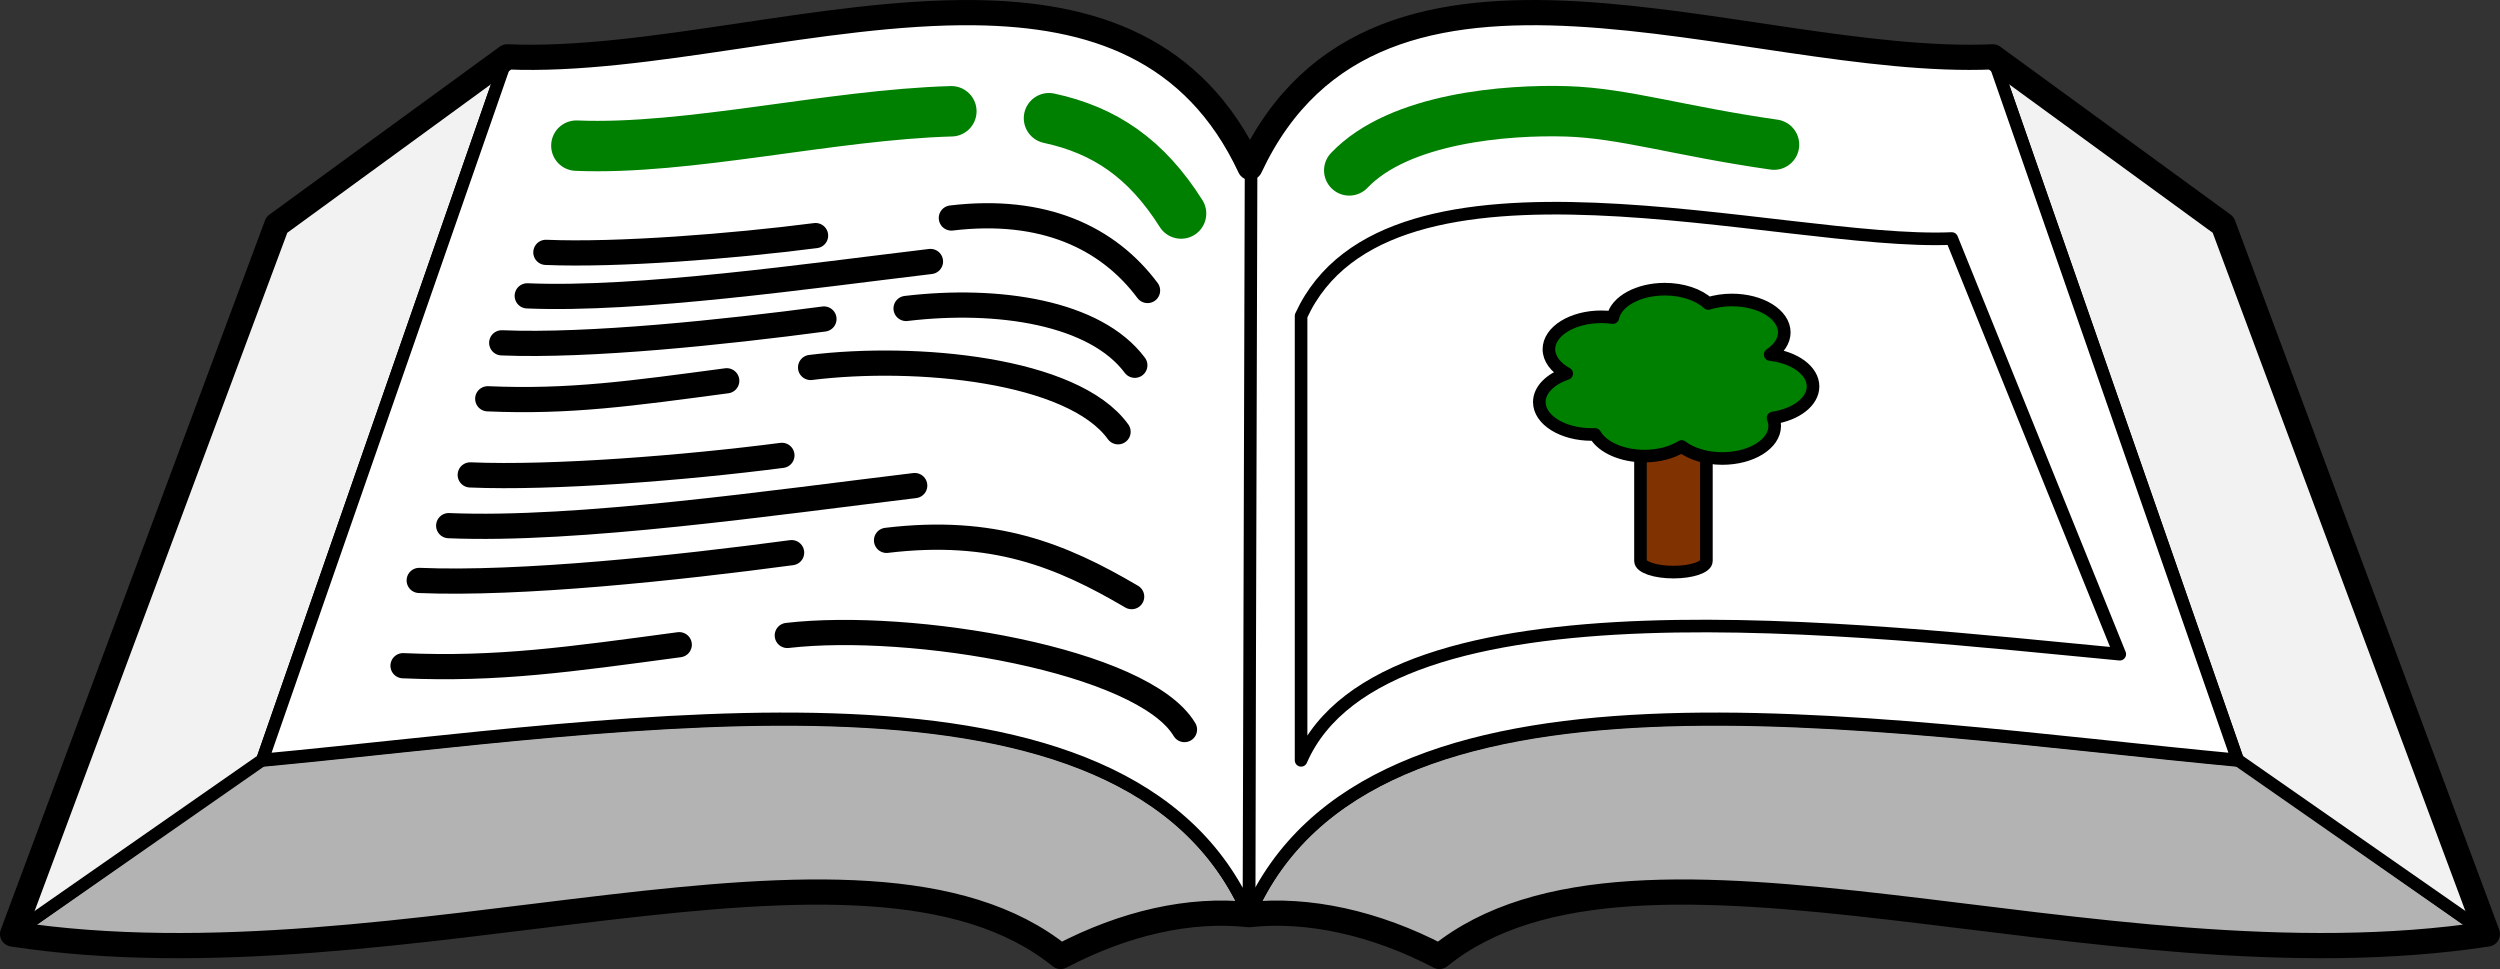
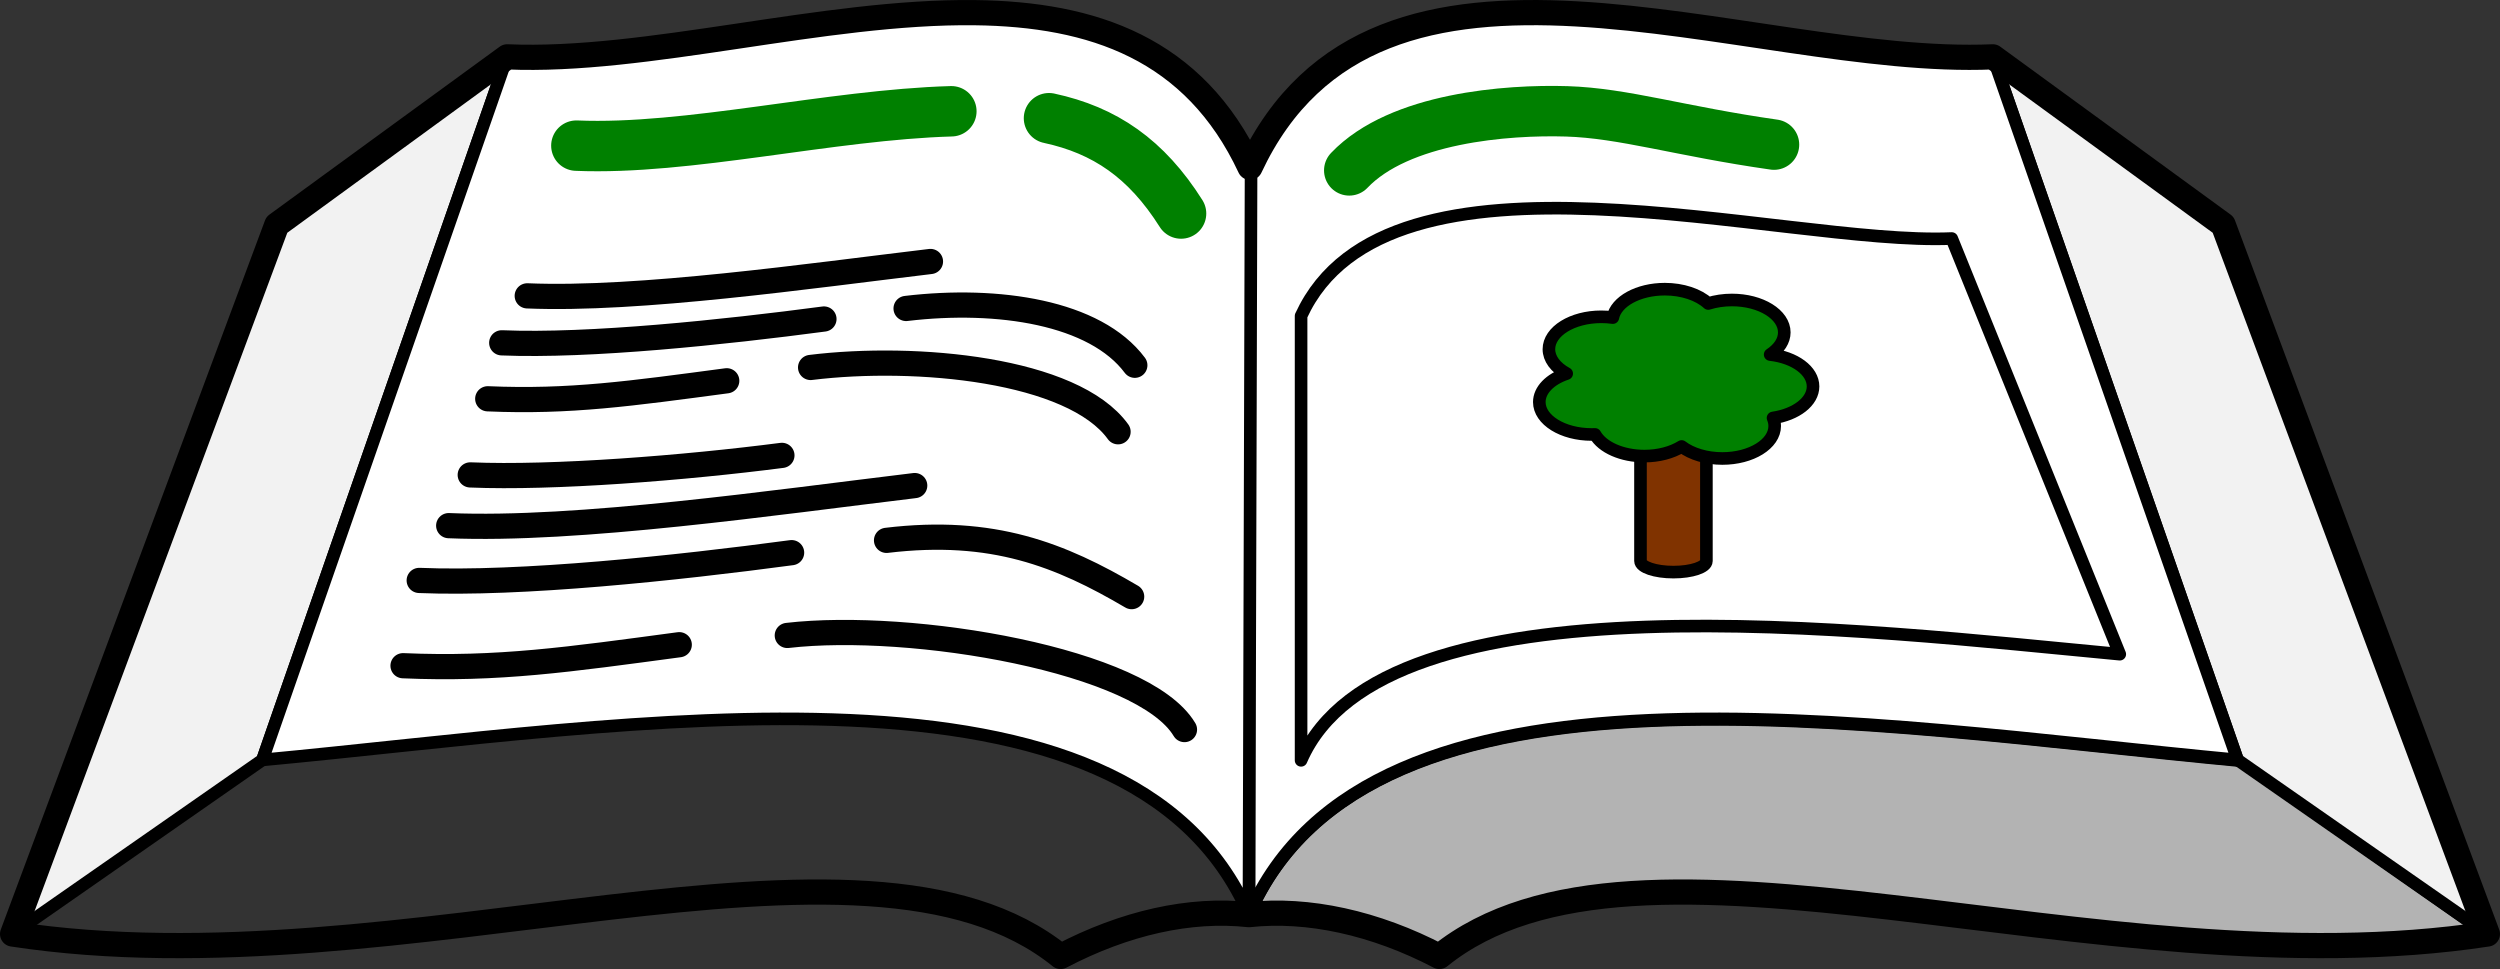
<svg xmlns="http://www.w3.org/2000/svg" xmlns:ns1="http://www.inkscape.org/namespaces/inkscape" xmlns:ns2="http://sodipodi.sourceforge.net/DTD/sodipodi-0.dtd" width="198.365mm" height="76.891mm" viewBox="0 0 198.365 76.891" version="1.1" id="svg1" ns1:version="1.4.2 (ebf0e940, 2025-05-08)" ns2:docname="explanation.svg">
  <rect x="0" y="0" width="198.365" height="76.891" fill="#333333" stroke="none" />
  <ns2:namedview id="namedview1" pagecolor="#ffffff" bordercolor="#111111" borderopacity="1" ns1:showpageshadow="0" ns1:pageopacity="0" ns1:pagecheckerboard="1" ns1:deskcolor="#d1d1d1" ns1:document-units="mm" ns1:zoom="0.36539656" ns1:cx="363.9881" ns1:cy="273.67526" ns1:window-width="1728" ns1:window-height="1055" ns1:window-x="0" ns1:window-y="34" ns1:window-maximized="1" ns1:current-layer="layer1" />
  <defs id="defs1" />
  <g ns1:label="Ebene 1" ns1:groupmode="layer" id="layer1" transform="translate(12.171,-109.273)">
    <g id="g237" transform="translate(-232.758,61.422)" style="display:inline">
      <g id="g236">
        <path style="fill:#b3b3b3;stroke:#000000;stroke-width:1;stroke-linecap:round;stroke-linejoin:round;stroke-dasharray:none" d="m 398.418,108.219 c -29.504,-2.759 -69.18,-9.789 -78.733,12.205 4.666,-0.51 10.008,0.643 15.112,3.319 15.733,-12.744 52.166,2.947 83.155,-1.782 z" id="path218" ns2:nodetypes="ccccc" />
        <path style="fill:#f2f2f2;stroke:#000000;stroke-width:1;stroke-linecap:round;stroke-linejoin:round;stroke-dasharray:none" d="m 398.131,108.148 -19.421,-55.788 18.279,13.328 20.964,56.272 z" id="path219" />
        <path style="fill:#ffffff;stroke:#000000;stroke-width:1;stroke-linecap:round;stroke-linejoin:round;stroke-dasharray:none" d="M 378.71,52.361 C 359.027,53.212 329.723,39.426 319.685,61.309 v 59.114 c 9.553,-21.994 48.942,-15.035 78.446,-12.275 z" id="path220" ns2:nodetypes="ccccc" />
        <g id="g225" transform="matrix(-1,0,0,1,639.539,0)" style="stroke-width:1;stroke-dasharray:none">
-           <path style="fill:#b3b3b3;stroke:#000000;stroke-width:1;stroke-linecap:round;stroke-linejoin:round;stroke-dasharray:none" d="m 398.418,108.219 c -29.504,-2.759 -69.011,-9.789 -78.564,12.205 4.666,-0.51 9.839,0.643 14.943,3.319 15.733,-12.744 52.166,2.947 83.155,-1.782 z" id="path223" ns2:nodetypes="ccccc" />
          <path style="fill:#f2f2f2;stroke:#000000;stroke-width:1;stroke-linecap:round;stroke-linejoin:round;stroke-dasharray:none" d="m 398.131,108.148 -19.421,-55.788 18.279,13.328 20.964,56.272 z" id="path224" />
          <path style="fill:#ffffff;stroke:#000000;stroke-width:1;stroke-linecap:round;stroke-linejoin:round;stroke-dasharray:none" d="M 378.71,52.361 C 359.027,53.212 329.723,39.426 319.685,61.309 l 0.169,59.114 c 9.553,-21.994 48.773,-15.035 78.277,-12.275 z" id="path225" ns2:nodetypes="ccccc" />
        </g>
      </g>
      <g id="g264">
        <path id="path231" style="fill:none;stroke:#000000;stroke-width:2;stroke-linecap:round;stroke-linejoin:round;stroke-dasharray:none" d="m 297.935,48.856 c -11.997,-0.145 -26.065,3.983 -37.106,3.505 l -18.278,13.328 -20.964,56.272 c 30.989,4.729 67.422,-10.962 83.155,1.782 5.104,-2.676 10.277,-3.829 14.943,-3.319 v 0 c 4.666,-0.51 10.008,0.643 15.112,3.319 15.733,-12.744 52.166,2.947 83.155,-1.782 L 396.988,65.689 378.71,52.361 c -19.628,0.849 -48.823,-12.858 -58.94,8.767 -4.426,-9.461 -12.504,-12.159 -21.835,-12.272 z" ns2:nodetypes="scccccccccccs" />
        <path d="m 314.3,64.793 c -2.752,-4.359 -6.051,-6.611 -10.48,-7.563 m -7.746,-0.55 c -9.617,0.276 -20.902,3.098 -29.755,2.727" style="fill:none;stroke:#008000;stroke-width:4;stroke-linecap:round;stroke-linejoin:round;stroke-dasharray:none" id="path1" ns2:nodetypes="cccc" />
        <path d="m 310.631,76.833 c -3.133,-4.198 -10.844,-5.378 -18.15,-4.507 m -6.517,0.837 c -7.907,1.051 -18.661,2.179 -25.567,1.89" style="fill:none;stroke:#000000;stroke-width:2;stroke-linecap:round;stroke-linejoin:round;stroke-dasharray:none" id="path251" ns2:nodetypes="cccc" />
        <path d="m 294.416,68.599 c -9.553,1.14 -23.141,3.098 -31.995,2.727" style="fill:none;stroke:#000000;stroke-width:2;stroke-linecap:round;stroke-linejoin:round;stroke-dasharray:none" id="path252" ns2:nodetypes="cc" />
-         <path d="m 311.64,70.901 c -3.133,-4.198 -8.26,-6.625 -15.566,-5.753 m -10.775,1.397 c -6.598,0.848 -15.721,1.568 -21.399,1.33" style="fill:none;stroke:#000000;stroke-width:2;stroke-linecap:round;stroke-linejoin:round;stroke-dasharray:none" id="path253" ns2:nodetypes="cccc" />
        <path d="m 309.301,82.11 c -3.584,-4.97 -16.04,-6.134 -24.397,-5.103 m -6.653,1.057 c -7.548,1.004 -12.469,1.711 -18.964,1.429" style="fill:none;stroke:#000000;stroke-width:2;stroke-linecap:round;stroke-linejoin:round;stroke-dasharray:none" id="path255" ns2:nodetypes="cccc" />
        <path d="M 310.379,95.191 C 304.742,91.877 299.373,89.71 290.93,90.726 m -7.532,0.976 c -9.138,1.226 -21.567,2.541 -29.549,2.204" style="fill:none;stroke:#000000;stroke-width:2;stroke-linecap:round;stroke-linejoin:round;stroke-dasharray:none" id="path257" ns2:nodetypes="cccc" />
        <path d="m 293.166,86.379 c -11.041,1.329 -26.745,3.613 -36.977,3.18" style="fill:none;stroke:#000000;stroke-width:2;stroke-linecap:round;stroke-linejoin:round;stroke-dasharray:none" id="path258" ns2:nodetypes="cc" />
        <path d="m 282.629,83.983 c -7.626,0.989 -18.169,1.828 -24.731,1.55" style="fill:none;stroke:#000000;stroke-width:2;stroke-linecap:round;stroke-linejoin:round;stroke-dasharray:none" id="path259" ns2:nodetypes="cc" />
        <path d="m 314.571,105.739 c -3.276,-5.508 -21.663,-8.607 -31.515,-7.468 m -8.573,0.735 c -8.723,1.17 -14.411,1.996 -21.917,1.667" style="fill:none;stroke:#000000;stroke-width:2;stroke-linecap:round;stroke-linejoin:round;stroke-dasharray:none" id="path260" ns2:nodetypes="cccc" ns1:label="path260" />
      </g>
    </g>
    <path style="display:inline;fill:#ffffff;stroke:#000000;stroke-width:1;stroke-linecap:round;stroke-linejoin:round;stroke-dasharray:none" d="m 142.694,128.199 c -13.511,0.584 -44.738,-8.874 -51.629,6.139 v 35.264 c 6.558,-15.089 44.708,-10.315 64.96,-8.421 z" id="path256" ns2:nodetypes="ccccc" />
    <g id="g262" transform="translate(-141.926,63.142)" style="display:inline">
      <path id="path261" style="fill:#803300;stroke:#000000;stroke-width:1;stroke-linecap:round;stroke-linejoin:round;stroke-dasharray:none" d="m 262.369,81.089 c -0.661,0.413 -1.525,0.674 -2.448,0.744 v 8.785 h 9.7e-4 c -6.5e-4,0.008 -9.7e-4,0.016 -9.7e-4,0.024 -6e-5,0.488 1.171,0.884 2.615,0.884 1.444,2e-6 2.615,-0.396 2.615,-0.884 10e-6,-0.008 -3.2e-4,-0.016 -9.7e-4,-0.024 h 9.7e-4 v -8.59 c -1.085,-0.072 -2.088,-0.408 -2.783,-0.939 z" ns2:nodetypes="ccccccccccc" />
      <path id="path262" style="fill:#008000;stroke:#000000;stroke-width:1;stroke-linecap:round;stroke-linejoin:round;stroke-dasharray:none" d="m 261.85,69.076 c -2.096,2e-6 -3.864,0.967 -4.123,2.255 -0.301,-0.042 -0.609,-0.063 -0.917,-0.063 -2.295,-2.3e-5 -4.155,1.152 -4.155,2.573 0,0.74 0.514,1.443 1.411,1.932 -1.338,0.45 -2.172,1.317 -2.172,2.26 -2e-5,1.421 1.86,2.573 4.155,2.573 0.088,2e-6 0.176,-0.002 0.264,-0.005 0.584,1.031 2.156,1.72 3.92,1.72 1.109,1.3e-5 2.173,-0.275 2.953,-0.763 0.789,0.603 1.975,0.953 3.229,0.953 2.295,-3.4e-5 4.155,-1.152 4.155,-2.573 2e-5,-0.217 -0.044,-0.434 -0.132,-0.644 1.863,-0.28 3.175,-1.313 3.175,-2.5 -10e-6,-1.241 -1.431,-2.305 -3.403,-2.53 0.72,-0.477 1.121,-1.105 1.121,-1.758 -1.2e-4,-1.421 -1.86,-2.572 -4.155,-2.572 -0.653,-3e-5 -1.297,0.095 -1.879,0.278 -0.772,-0.71 -2.064,-1.136 -3.446,-1.136 z" ns2:nodetypes="ccccccscscsccccccccc" />
    </g>
    <path d="m 94.886,122.793 c 3.986,-4.184 12.53,-4.83 17.261,-4.685 4.517,0.139 8.983,1.576 16.443,2.641" style="display:inline;fill:none;stroke:#008000;stroke-width:4;stroke-linecap:round;stroke-linejoin:round;stroke-dasharray:none" id="path254" ns2:nodetypes="csc" />
  </g>
</svg>